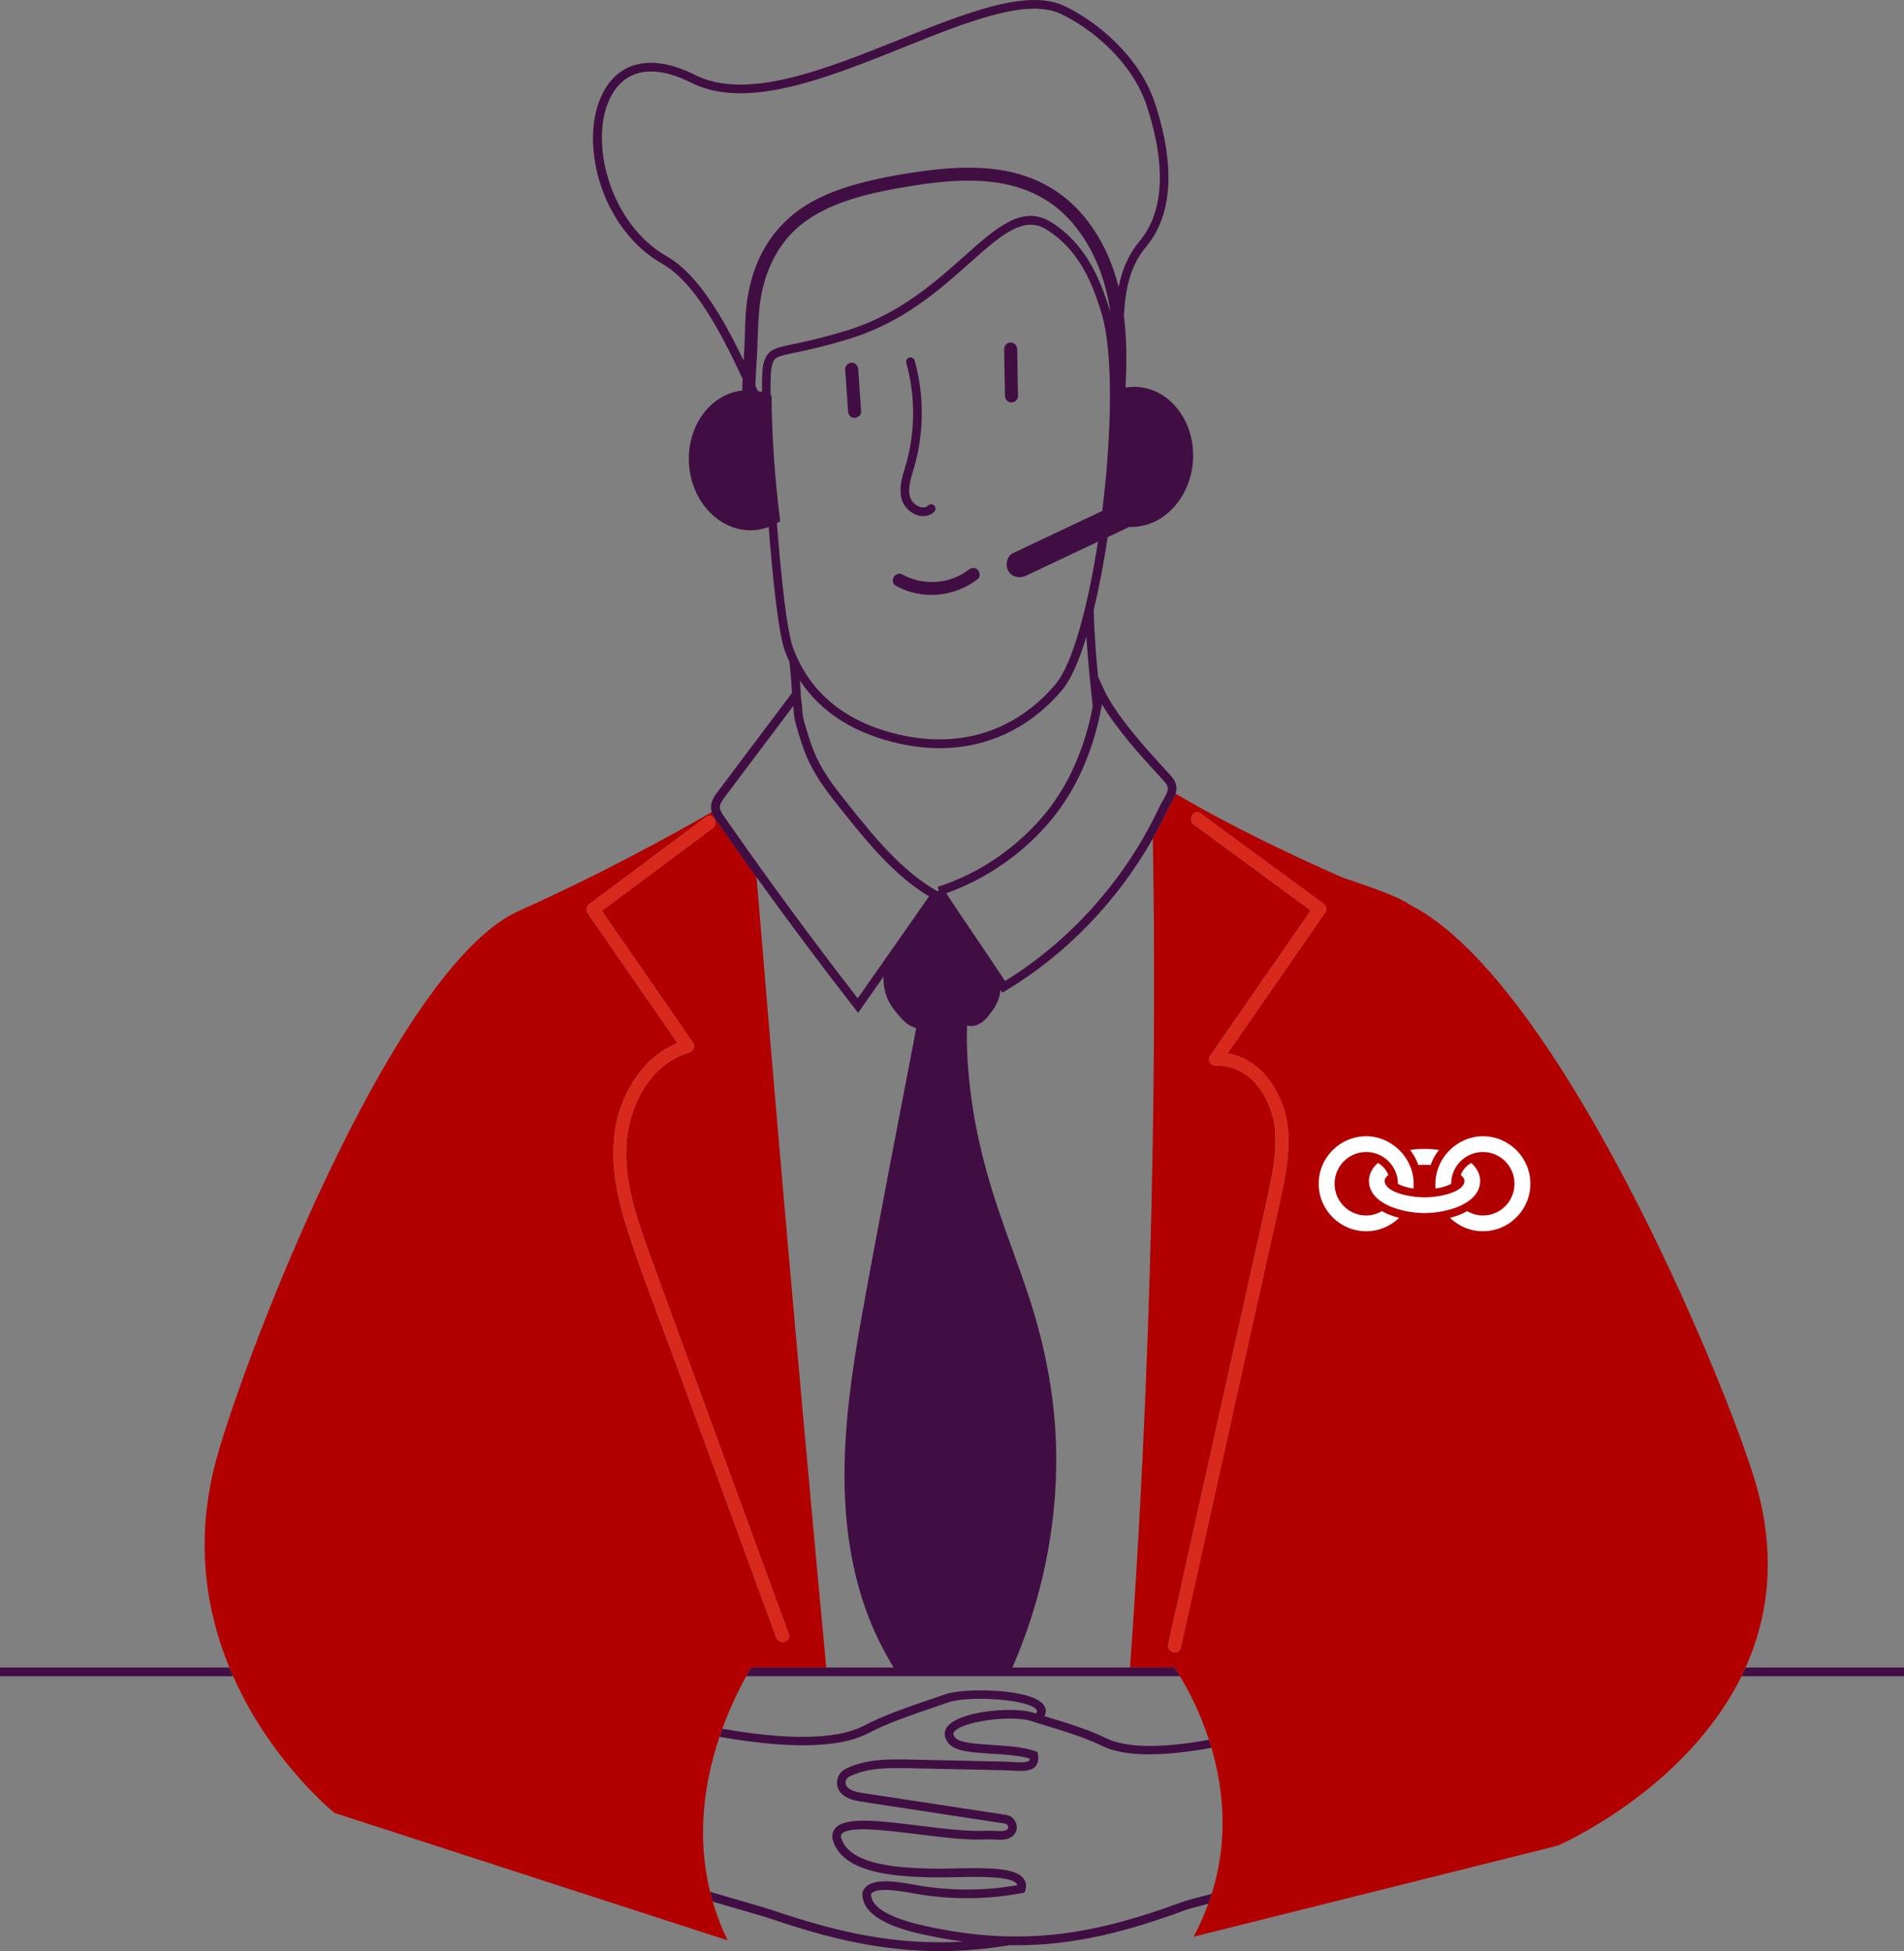
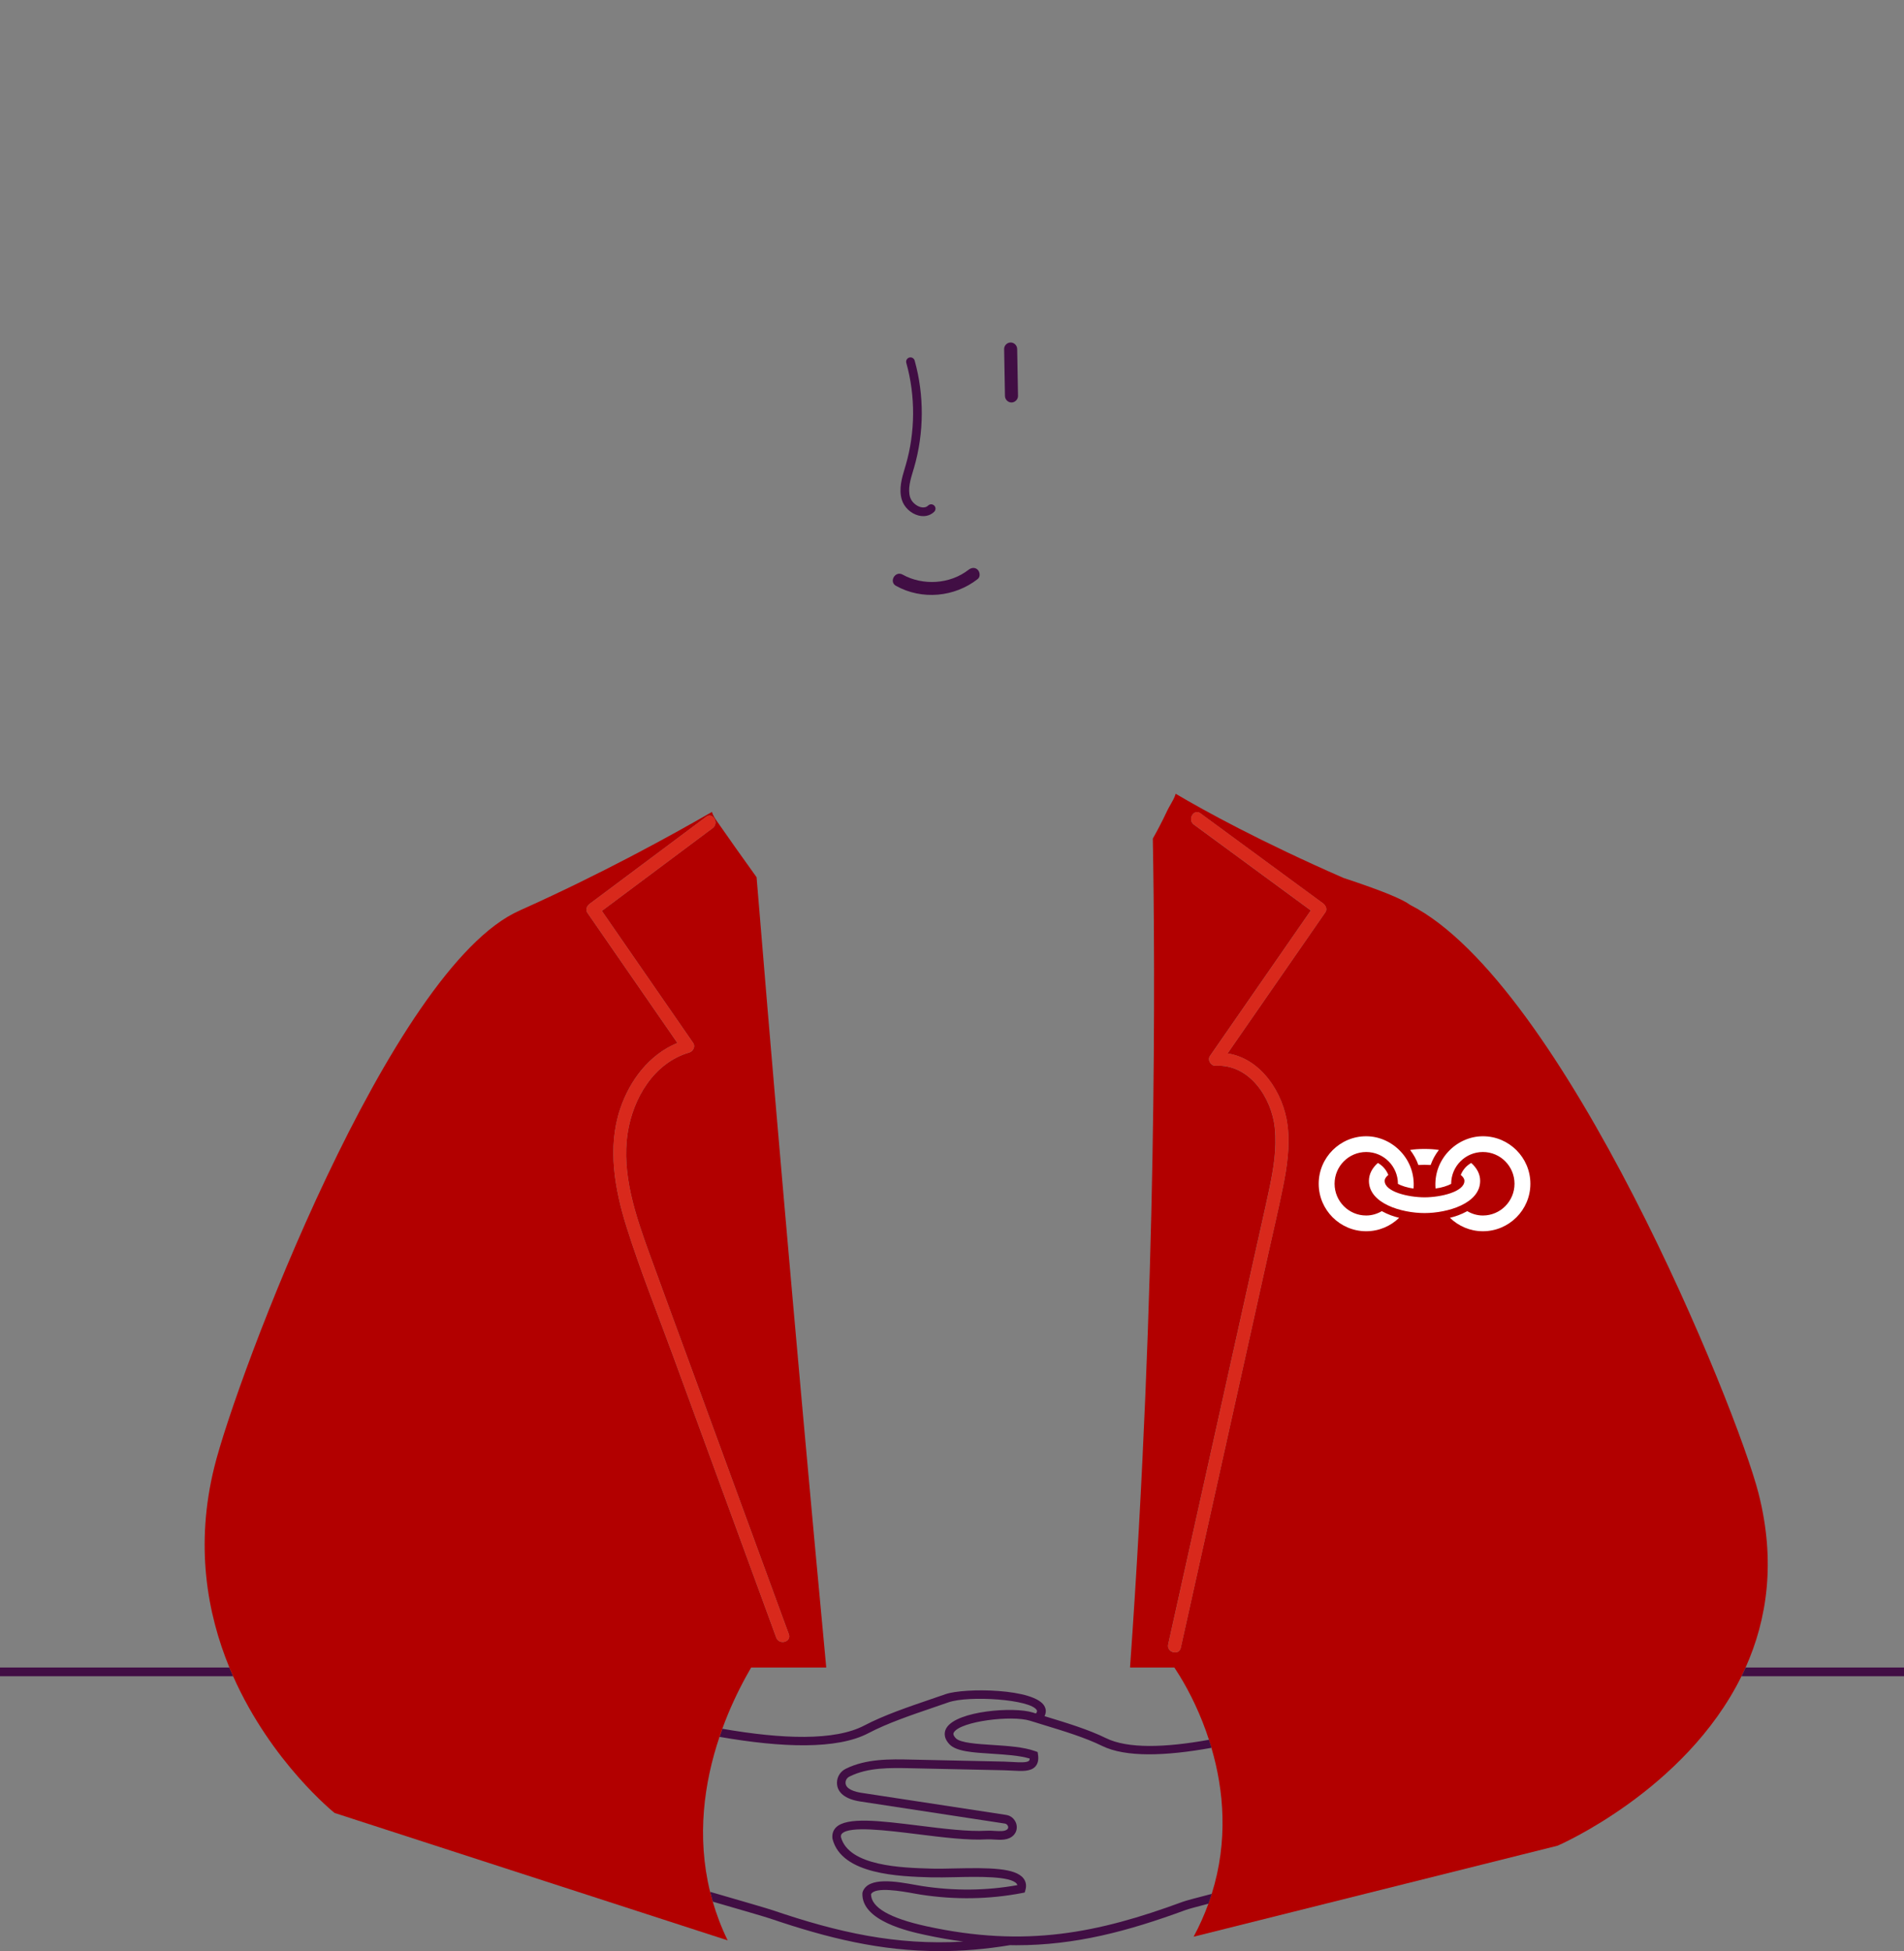
<svg xmlns="http://www.w3.org/2000/svg" id="Layer_2" data-name="Layer 2" viewBox="0 0 437.86 448.57">
  <rect x="0" y="0" width="437.86" height="448.57" fill="#808080" stroke="none" />
  <defs>
    <style>
      .cls-1 {
        fill: #d9291c;
      }

      .cls-1, .cls-2, .cls-3, .cls-4 {
        stroke-width: 0px;
      }

      .cls-2 {
        fill: #fff;
      }

      .cls-3 {
        fill: #b20000;
      }

      .cls-4 {
        fill: #410e44;
      }
    </style>
  </defs>
  <g id="Layer_1-2" data-name="Layer 1">
    <g>
      <path class="cls-3" d="m268.35,186.54c-1,2.13-2.08,4.21-3.24,6.26.54,29.47.99,103.15-5.24,190.57h10.2c.42.63.84,1.3,1.27,2,2.35,3.85,4.81,8.84,6.68,14.61.2.61.39,1.22.57,1.85,2.85,9.7,3.9,21.39.07,33.57-.24.75-.49,1.51-.76,2.26-.92,2.52-2.03,5.06-3.41,7.6l83.72-20.93s29.32-12.63,42.28-38.96c.32-.66.64-1.32.94-2,4.95-11.04,6.98-24.37,2.97-40.07-5.03-19.68-44.8-117.31-80.11-135.26-1.67-1.24-5.93-3.1-15.33-6.2-19.06-8.34-31.87-15.38-38.59-19.35-.25.86-.72,1.67-1.16,2.44-.3.52-.6,1.05-.87,1.61Zm24.82,72.83c-.72-6.96-5.82-14.78-13.62-14.34-1.09.06-1.93-1.34-1.3-2.26,7.73-11.15,15.46-22.3,23.19-33.45-8.96-6.58-17.93-13.16-26.89-19.74-1.54-1.13-.04-3.73,1.51-2.59,9.4,6.9,18.8,13.8,28.19,20.7.61.45,1.03,1.34.54,2.05-7.5,10.82-14.99,21.63-22.49,32.45,7.7,1.18,12.86,9.07,13.79,16.5.61,4.83-.12,9.7-1.09,14.43-1.02,4.99-2.19,9.96-3.29,14.93-2.24,10.09-4.48,20.17-6.72,30.26-4.4,19.78-8.79,39.57-13.19,59.35-.09.39-.17.78-.26,1.17-.42,1.89-3.31,1.08-2.89-.8.01-.06.03-.13.04-.19,2.41-10.84,4.81-21.67,7.22-32.51,4.28-19.28,8.57-38.56,12.85-57.83,1.05-4.75,2.15-9.49,3.15-14.25.96-4.55,1.73-9.21,1.25-13.87Z" />
      <path class="cls-4" d="m401.44,383.37c-.3.68-.62,1.34-.94,2h37.36v-2h-36.41Z" />
      <path class="cls-4" d="m52.75,383.37H0v2h53.61c-.29-.66-.58-1.32-.86-2Z" />
      <path class="cls-4" d="m271.97,437.24c-19.45,7.16-36.08,10.6-58.89,5.62-8.46-1.85-12.75-4.32-12.77-7.37.92-1.8,7.16-.67,9.85-.18.62.11,1.17.21,1.63.28,7.85,1.21,15.67,1.08,23.25-.37l.61-.12.17-.59c.36-1.26-.05-2.14-.45-2.66-1.87-2.41-7.73-2.47-15.79-2.29-2.01.05-3.91.09-5.45.04-6.63-.19-18.94-.53-20.74-7.25-.04-.45.1-.66.26-.81,1.78-1.78,10.09-.75,17.42.16,5.69.71,11.57,1.44,15.87,1.18.5-.03,1.06,0,1.65.04,1.56.1,3.33.21,4.51-1,.68-.7.91-1.73.59-2.7-.35-1.05-1.23-1.8-2.29-1.96l-33.28-5.08c-1.38-.21-3.69-.79-3.67-2.34,0-.59.35-1.12.9-1.4,4.26-2.13,9.32-2.02,14.21-1.91l21.29.46c.64.01,1.28.05,1.88.08,2.31.13,4.3.25,5.38-.95.58-.65.78-1.57.6-2.74l-.09-.58-.55-.2c-2.7-.97-6.34-1.2-9.85-1.43-3.48-.22-7.42-.47-8.43-1.56-.75-.8-.52-1.18-.41-1.35,1.6-2.54,13.3-3.98,17.51-2.65,1.06.33,2.17.67,3.31,1.02,4.4,1.34,9.39,2.86,13.22,4.75,5.41,2.66,14.51,2.38,25.19.45-.18-.63-.38-1.24-.57-1.85-10.13,1.83-18.7,2.09-23.73-.39-3.98-1.96-9.05-3.5-13.52-4.86-.2-.06-.39-.12-.58-.18.45-.89.32-1.65.03-2.22-2.12-4.21-18.5-4.34-22.8-2.83-1.17.41-2.39.83-3.64,1.25-4.96,1.69-10.58,3.61-15.02,5.94-6.8,3.58-18.88,3.16-32.66.76-.22.61-.44,1.23-.65,1.86,14.34,2.5,27.02,2.95,34.24-.85,4.29-2.26,9.84-4.15,14.73-5.82,1.26-.43,2.49-.85,3.66-1.26,4.66-1.64,19.07-.71,20.35,1.84.09.18,0,.43-.21.72-.25-.08-.5-.15-.74-.23-4.38-1.38-17.37-.38-19.81,3.5-.44.69-.93,2.11.64,3.79,1.56,1.67,5.36,1.91,9.77,2.19,3.11.2,6.31.4,8.7,1.11,0,.2-.05.38-.15.49-.44.49-2.21.39-3.78.3-.63-.04-1.28-.07-1.95-.09l-21.29-.46c-4.9-.11-10.45-.23-15.15,2.12-1.22.61-1.98,1.82-2,3.16-.03,2.27,1.87,3.82,5.36,4.35l33.27,5.08c.38.06.61.36.7.61.04.12.11.43-.11.66-.55.56-1.72.48-2.96.41-.62-.04-1.27-.08-1.89-.04-4.12.25-9.91-.47-15.51-1.17-8.92-1.11-16.62-2.06-19.08.41-.66.66-.94,1.54-.82,2.54l.02.12c2.11,8.24,15.46,8.61,22.63,8.82,1.6.04,3.52,0,5.56-.04,5.09-.12,12.77-.29,14.16,1.51.06.08.12.18.15.32-7.13,1.28-14.48,1.35-21.84.22-.44-.07-.98-.17-1.58-.27-4.34-.78-10.89-1.97-12.15,1.61l-.06.29c-.28,6.38,10.72,8.79,14.33,9.57,3.06.67,6.01,1.18,8.88,1.56-15.48.91-28.89-2.12-43.75-7.18-1.28-.43-6.7-2.01-14.48-4.26.18.75.39,1.5.61,2.26,6.96,2.01,12.06,3.5,13.22,3.89,13.31,4.53,25.47,7.48,38.95,7.48,5.16,0,10.51-.43,16.19-1.37.48,0,.96.02,1.43.02,13.57,0,25.61-3.19,38.95-8.1.59-.22,2.46-.73,5.25-1.45.27-.76.53-1.51.76-2.26-3.58.92-5.97,1.56-6.7,1.83Z" />
      <path class="cls-3" d="m76.92,416.8l90.42,29.3c-1.45-2.97-2.56-5.94-3.43-8.9-.22-.75-.42-1.51-.61-2.26-3.13-12.75-1.37-25.15,2.16-35.63.21-.63.42-1.25.65-1.86,1.62-4.46,3.54-8.52,5.5-12.08.38-.69.75-1.35,1.13-2h17.27c-7.58-80.64-13.35-149.2-16.02-181.69-3.08-4.28-6.13-8.58-9.13-12.89-.39-.56-.88-1.28-1.14-2.12-9.42,5.44-25.64,14.36-44.13,22.62-.03.01-.04.03-.07.04-29.78,13.07-65.22,107.68-70.23,127.93-4.44,17.93-1.7,33.56,3.46,46.11.28.68.56,1.34.86,2,8.79,19.82,23.31,31.42,23.31,31.42Zm58.69-209.01c8.93-6.67,17.85-13.34,26.78-20,1.55-1.16,3.04,1.45,1.51,2.59-8.5,6.35-16.99,12.69-25.49,19.04,7,10.12,14,20.24,21,30.36.57.82-.03,1.95-.9,2.2-8.15,2.37-12.95,10.55-14.17,18.54-1.44,9.41,1.85,18.98,5.01,27.7,3.49,9.65,7.06,19.27,10.59,28.9,7.15,19.52,14.31,39.05,21.46,58.57.67,1.82-2.23,2.6-2.89.8-4.18-11.4-8.36-22.8-12.53-34.2-3.72-10.15-7.44-20.3-11.16-30.46-3.61-9.86-7.56-19.67-10.72-29.7-2.73-8.68-4.45-18.24-1.51-27.1,2.19-6.61,6.7-12.58,13.19-15.25-6.9-9.98-13.81-19.96-20.71-29.94-.5-.73-.07-1.6.54-2.05Z" />
-       <path class="cls-4" d="m196.53,96.07c.77-.03,1.56-.66,1.5-1.5-.22-3.23-.45-6.45-.67-9.68-.05-.78-.65-1.54-1.5-1.5-.77.03-1.56.66-1.5,1.5.22,3.23.45,6.45.67,9.68.05.78.65,1.54,1.5,1.5Z" />
      <path class="cls-4" d="m232.61,92.53c.8,0,1.51-.69,1.5-1.5-.06-3.6-.12-7.19-.19-10.79-.01-.81-.68-1.5-1.5-1.5s-1.51.69-1.5,1.5c.06,3.6.12,7.19.19,10.79.01.81.68,1.5,1.5,1.5Z" />
      <path class="cls-4" d="m206.05,134.69c5.96,3.31,13.46,2.61,18.8-1.57.64-.5.52-1.6,0-2.12-.63-.63-1.48-.5-2.12,0-4.25,3.32-10.49,3.7-15.17,1.1-1.69-.94-3.2,1.65-1.51,2.59Z" />
      <path class="cls-4" d="m211.23,118.52c.37.1.74.14,1.09.14.96,0,1.85-.35,2.52-1.01.39-.39.4-1.02.01-1.41-.39-.39-1.02-.4-1.41-.01-.53.52-1.22.48-1.71.36-1.1-.29-2.13-1.25-2.44-2.29-.56-1.89.08-4.02.7-6.08l.22-.73c2.31-7.92,2.36-16.66.13-24.6-.15-.53-.7-.84-1.23-.69-.53.15-.84.7-.69,1.23,2.13,7.59,2.08,15.94-.13,23.5l-.21.71c-.67,2.23-1.43,4.77-.7,7.22.51,1.73,2.06,3.2,3.85,3.66Z" />
-       <path class="cls-4" d="m173.99,201.69c7.33,10.19,14.86,20.27,22.52,30.11l.83,1.07,5.83-8.34c-.08,2.62.62,5.2,2.28,7.38.97,1.28,2.11,2.72,3.45,3.64.42.29.88.48,1.35.67.14.06.29.13.45.2-4.29,22.44-8.71,44.86-12.73,67.34-4.02,22.47-6.61,46.38,1.86,68.21,1.55,4,3.47,7.77,5.68,11.4h-32.77c-.38.65-.76,1.31-1.13,2h99.74c-.43-.7-.85-1.37-1.27-2h-37.26c6.71-15.37,10.25-32.1,10.08-48.92-.13-12.65-2.5-25-6.5-36.98-2.21-6.64-4.74-13.16-6.96-19.8-2.27-6.8-4.14-13.74-5.38-20.8-.69-3.94-1.19-7.91-1.47-11.9-.13-1.9-.21-3.8-.24-5.71-.02-1.15.03-2.31.05-3.48.67.14,1.36.16,2.07-.06,1.58-.5,2.74-1.95,3.67-3.24.94-1.29,1.64-2.77,1.89-4.35.03-.19.05-.38.06-.57l.43.66.82-.49c13.85-8.31,25.64-20.55,33.76-34.92,1.16-2.05,2.24-4.13,3.24-6.26.26-.56.57-1.09.87-1.61.44-.77.91-1.58,1.16-2.44.33-1.14.28-2.36-.71-3.67-.31-.4-1-1.15-2.04-2.29-3.57-3.89-11-11.97-13.81-18.14l-1.3-2.85c-.6-6.33-.92-11.66-1-15.32,1.24-5.08,2.33-10.79,3.21-16.73,1.66-.79,3.32-1.57,4.98-2.36.16,0,.33.02.49.02,7.27,0,13.53-6.57,14.15-15.09.65-8.87-5.03-16.54-12.67-17.11-.95-.07-1.89-.02-2.83.14.29-5.5.31-11.05-.38-16.48.34-6.21,1.38-11.43,5.11-15.88,7.67-9.16,5.34-23.01,2.03-33.02-3.6-10.88-13.45-18.83-20.79-22.33-8.57-4.09-22.78,1.61-37.81,7.65-17.35,6.96-35.29,14.16-47.18,8.18-9.5-4.78-17.18-3.34-21.07,3.94-5.87,11-.75,31.39,13.6,39.52,7.46,4.22,13.61,16.05,18.41,26.39-.04.9-.06,1.8-.07,2.71-7.39.82-12.85,8.32-12.24,17,.6,8.54,6.86,15.14,14.14,15.14.28,0,.57,0,.85-.03,1.14-.08,2.25-.34,3.33-.74.99,12.77,2.34,24.77,3.71,28.46.32.86.68,1.69,1.05,2.5.27,2.13.47,4.56.59,7.22l-17.07,22.7c-.63.84-1.59,2.11-1.54,3.64.01.35.08.69.17,1.01.26.84.75,1.56,1.14,2.12,3,4.31,6.05,8.6,9.13,12.89Zm41.94,3.15h0s0,0,0,0c0,0,0,0,0,0Zm37.49-42.89c3.5,5.91,9.58,12.53,12.73,15.95.93,1.02,1.67,1.82,1.92,2.15.91,1.19.47,2.05-.59,3.9-.32.55-.65,1.12-.95,1.76-7.73,16.41-20.28,30.52-35.4,39.82-2.39-3.62-4.52-6.77-6.59-9.82-2.17-3.2-4.42-6.51-6.95-10.36,9.36-3.27,17.96-9.3,24.36-17.09,5.71-6.96,9.64-16,11.46-26.3Zm-77.95-77.81c-.18.89-.25,3.02-.23,6-.32-.09-.64-.18-.96-.24-.19-.41-.37-.82-.56-1.24.06-2.24.21-4.48.35-6.7.32-5.26.1-10.58,1.35-15.74,1.21-4.97,3.54-9.65,7.27-13.21,3.6-3.44,8.19-5.63,12.88-7.13,4.81-1.54,9.81-2.46,14.79-3.25,5.42-.85,10.95-1.39,16.44-.93,5.17.43,10.26,1.91,14.58,4.84,4.06,2.76,7.21,6.69,9.5,11,2.42,4.54,3.78,9.4,4.51,14.39-.07-.23-.13-.47-.2-.69-2.21-7.16-5.53-15.14-13.33-20.09-6.66-4.23-12.6,1.07-20.13,7.77-6.67,5.94-14.98,13.34-26.65,16.95-5.91,1.83-9.93,2.67-12.59,3.23-4.68.98-6.25,1.31-7.02,5.03Zm-22.11-25.2c-13.21-7.48-18.17-26.83-12.83-36.84,2.01-3.76,5.16-5.66,9.2-5.66,2.7,0,5.8.85,9.21,2.57,12.7,6.38,31.06-.99,48.82-8.11,14.62-5.87,28.42-11.41,36.21-7.7,6.99,3.33,16.35,10.87,19.75,21.15,3.15,9.53,5.41,22.66-1.66,31.11-2.65,3.17-4.05,6.7-4.81,10.55-.6-2.38-1.37-4.73-2.36-7.02-2.07-4.78-5.06-9.26-8.99-12.71-4.14-3.64-9.2-5.96-14.6-6.98-5.65-1.07-11.44-.88-17.13-.2-5.49.66-11.02,1.59-16.37,3.01-5.09,1.35-10.18,3.28-14.44,6.45-4.38,3.26-7.56,7.59-9.53,12.67-1.11,2.88-1.78,5.89-2.15,8.95-.39,3.17-.31,6.37-.49,9.56-.06,1.04-.12,2.08-.19,3.13-4.67-9.7-10.51-19.89-17.65-23.93Zm25.32,61.32c.16-.09.33-.17.48-.27l.27-.17-.04-.32c-1.2-9.31-1.86-18.81-1.96-28.24v-.32s-.23-.1-.23-.1c-.03-3.14.03-5.39.22-6.3.5-2.43.87-2.51,5.47-3.47,2.7-.57,6.77-1.42,12.77-3.28,12.09-3.74,20.57-11.3,27.39-17.37,7.16-6.38,12.34-11,17.73-7.58,7.24,4.59,10.28,11.84,12.49,18.99,2.79,9.03,2.42,27.81.21,45.64-6.84,3.23-13.68,6.46-20.52,9.69-1.46.69-1.84,2.79-1.08,4.1.88,1.5,2.63,1.77,4.1,1.08,5.5-2.6,11-5.2,16.51-7.8-2.3,14.93-5.82,28.11-9.75,32.76-8.9,10.54-21.4,14.72-35.19,11.76-12.77-2.74-21.25-9.52-25.19-20.16-1.37-3.7-2.72-15.85-3.7-28.65Zm28.47,50.77c3.05.65,6.04.98,8.94.98,10.96,0,20.76-4.6,28.19-13.4,1.99-2.35,3.87-6.68,5.55-12.21.29,4.23.76,9.74,1.47,15.98-1.82,9.64-5.55,18.09-10.89,24.61-6.47,7.88-15.27,13.89-24.79,16.91l.29.91c-.14,0-.27.03-.41.05-8.17-4.65-14.5-12.53-20.09-19.49-2.82-3.51-5.73-7.14-7.65-11.27-1.22-2.63-2.05-5.5-2.85-8.27-.29-1-.36-1.93-.43-2.92-.06-.78-.12-1.58-.29-2.44-.06-1.39-.13-2.73-.22-4.01,4.9,7.42,12.66,12.31,23.18,14.57Zm-40.47,12.21l15.75-20.94c.02.25.04.5.06.75.08,1.04.16,2.13.5,3.33.82,2.85,1.67,5.79,2.96,8.56,2.02,4.35,5.01,8.08,7.9,11.68,5.51,6.86,11.72,14.6,19.8,19.47l-16.4,23.43c-10.57-13.62-20.91-27.69-30.75-41.84-.51-.74-.94-1.4-.96-2.05-.02-.77.53-1.56,1.14-2.38Z" />
      <polygon class="cls-2" points="215.94 204.84 215.93 204.84 215.94 204.84 215.94 204.84" />
      <path class="cls-1" d="m155.78,239.78c-6.49,2.67-11,8.64-13.19,15.25-2.94,8.86-1.22,18.42,1.51,27.1,3.15,10.02,7.1,19.83,10.72,29.7,3.72,10.15,7.44,20.3,11.16,30.46,4.18,11.4,8.36,22.8,12.53,34.2.66,1.8,3.56,1.02,2.89-.8-7.15-19.52-14.31-39.05-21.46-58.57-3.53-9.63-7.09-19.26-10.59-28.9-3.16-8.72-6.45-18.29-5.01-27.7,1.22-7.98,6.02-16.17,14.17-18.54.87-.25,1.46-1.39.9-2.2-7-10.12-14-20.24-21-30.36,8.5-6.35,16.99-12.69,25.49-19.04,1.53-1.14.03-3.75-1.51-2.59-8.93,6.67-17.85,13.34-26.78,20-.61.46-1.04,1.33-.54,2.05,6.9,9.98,13.81,19.96,20.71,29.94Z" />
      <path class="cls-1" d="m288.77,287.49c-4.28,19.28-8.57,38.56-12.85,57.83-2.41,10.84-4.82,21.67-7.22,32.51-.01.06-.03.13-.04.19-.42,1.88,2.47,2.68,2.89.8.09-.39.17-.78.26-1.17,4.4-19.78,8.79-39.57,13.19-59.35,2.24-10.09,4.48-20.17,6.72-30.26,1.11-4.97,2.28-9.94,3.29-14.93.96-4.73,1.69-9.61,1.09-14.43-.94-7.43-6.09-15.31-13.79-16.5,7.5-10.82,14.99-21.63,22.49-32.45.5-.71.07-1.6-.54-2.05-9.4-6.9-18.8-13.8-28.19-20.7-1.56-1.14-3.06,1.46-1.51,2.59,8.96,6.58,17.93,13.16,26.89,19.74-7.73,11.15-15.46,22.3-23.19,33.45-.64.92.2,2.32,1.3,2.26,7.8-.43,12.9,7.38,13.62,14.34.48,4.66-.29,9.32-1.25,13.87-1,4.76-2.1,9.5-3.15,14.25Z" />
    </g>
    <path class="cls-2" d="m327.6,278.89c5.27,0,12.79-2.18,12.79-7.4,0-1.56-.75-2.96-2.06-4.12-1.09.62-1.93,1.56-2.4,2.75.56.47.84.9.84,1.37,0,2.5-5.43,3.78-9.17,3.78s-9.17-1.28-9.17-3.78c0-.47.28-.9.84-1.37-.47-1.19-1.34-2.15-2.4-2.75-1.31,1.15-2.06,2.56-2.06,4.12,0,5.21,7.52,7.4,12.79,7.4Zm13.42-17.66c-6.02,0-11.45,5.3-10.89,12.01,1.4-.16,2.78-.62,3.59-1.06,0-4.06,3.28-7.33,7.3-7.33s7.27,3.28,7.27,7.3-3.25,7.3-7.27,7.3c-1.31,0-2.53-.37-3.59-1-1.5.81-2.71,1.22-3.99,1.53,1.97,1.9,4.62,3.09,7.58,3.09,6.02,0,10.92-4.9,10.92-10.92s-4.9-10.92-10.92-10.92Zm-23.25,17.22c-1.06.62-2.28,1-3.59,1-4.03,0-7.27-3.28-7.27-7.3s3.25-7.3,7.27-7.3,7.3,3.28,7.3,7.33c.81.44,2.18.9,3.59,1.06.56-6.71-4.87-12.01-10.89-12.01s-10.92,4.9-10.92,10.92,4.9,10.92,10.92,10.92c2.96,0,5.62-1.19,7.58-3.09-1.28-.31-2.5-.72-3.99-1.53Zm11.23-10.61c.44-1.25,1.09-2.43,1.9-3.46-1.81-.31-4.81-.31-6.62,0,.81,1.03,1.47,2.22,1.9,3.46.9-.06,1.9-.06,2.81,0Z" />
  </g>
</svg>